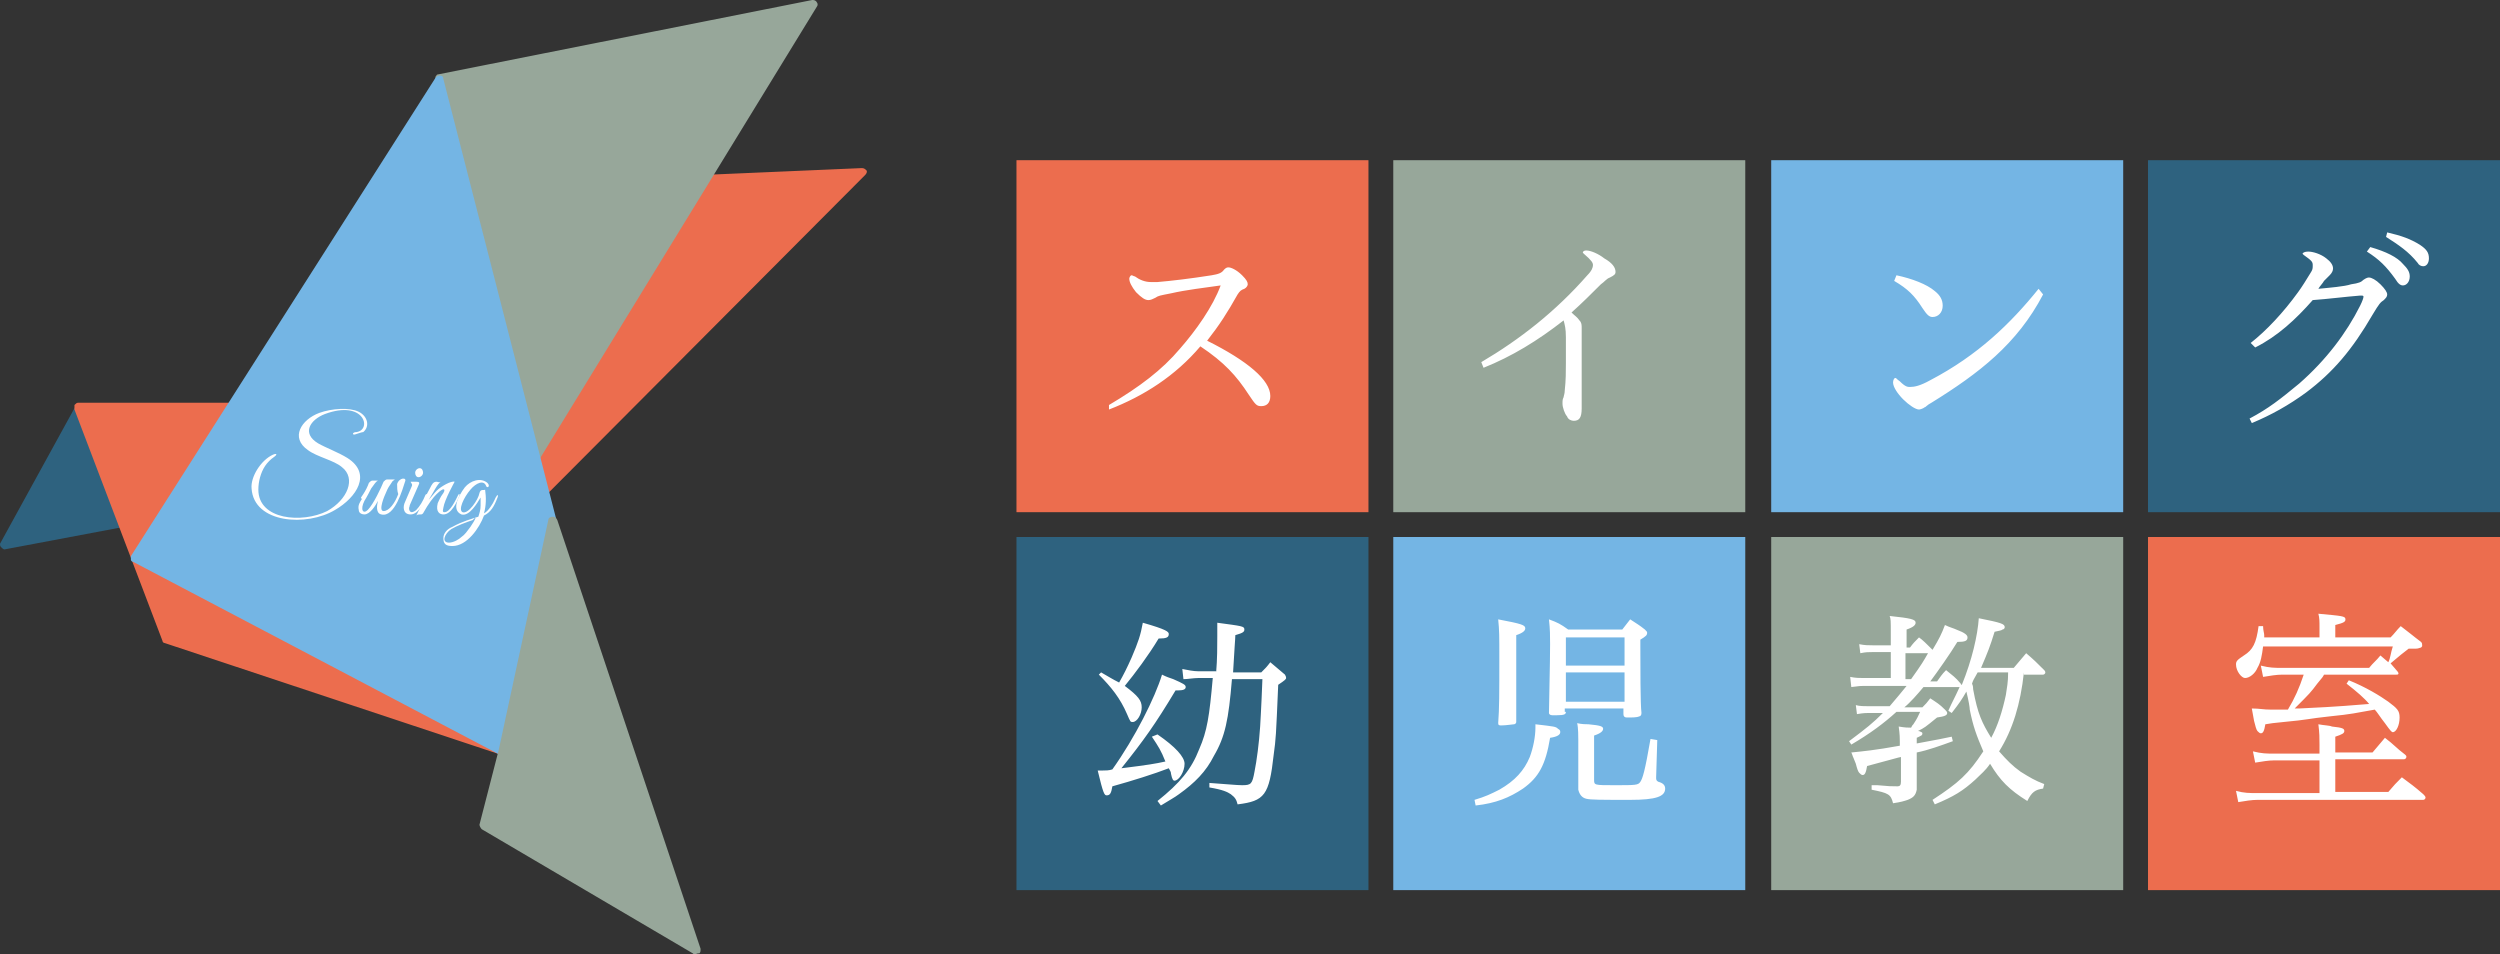
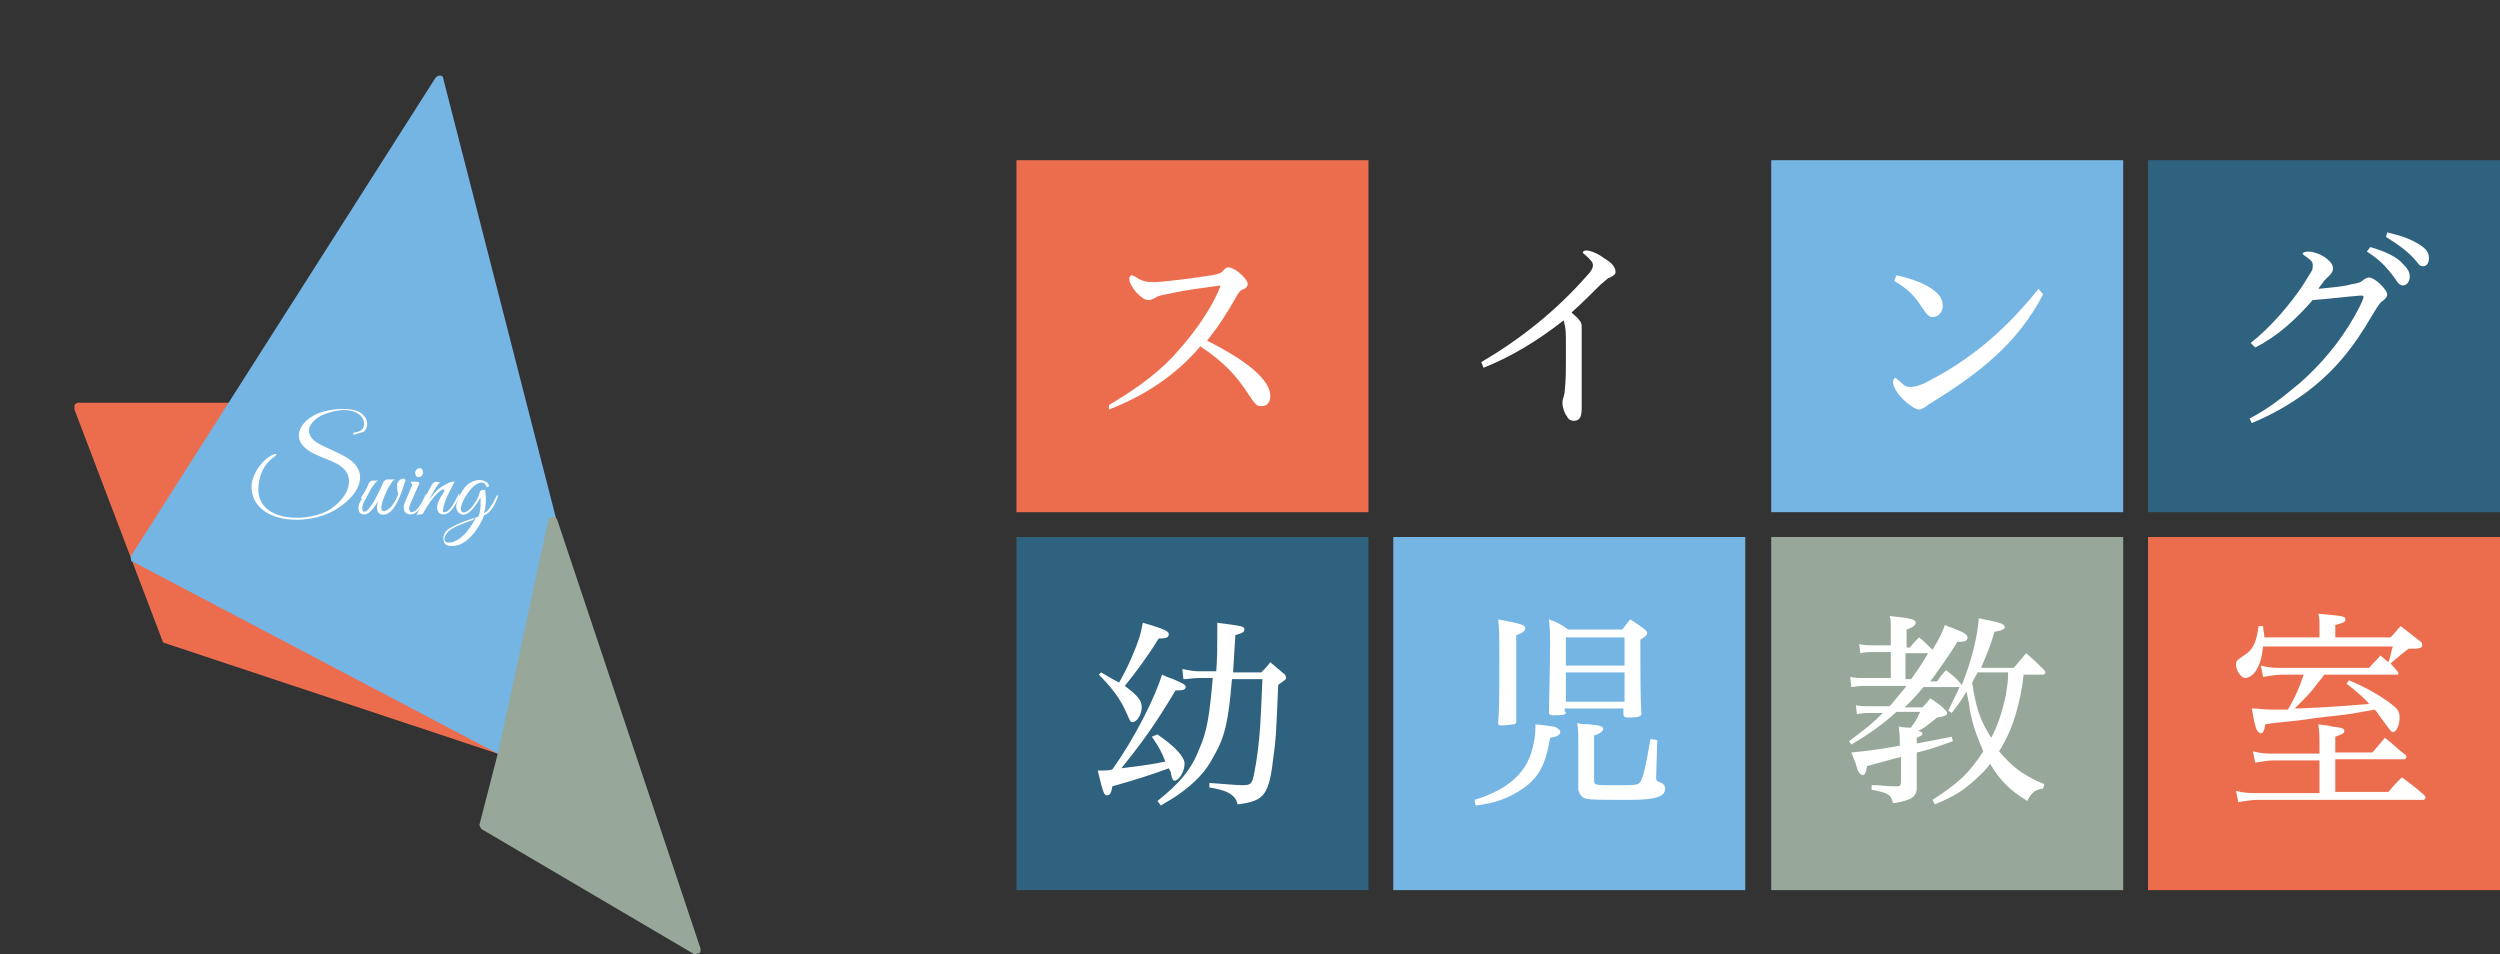
<svg xmlns="http://www.w3.org/2000/svg" version="1.1" id="レイヤー_1" x="0" y="0" width="221.6" height="84.6" viewBox="0 0 221.6 84.6" xml:space="preserve">
  <rect x="0" y="0" width="221.6" height="84.6" fill="#333333" stroke="none" />
  <style>.st0{fill:#ec6d4e}.st1{fill:#97a79a}.st2{fill:#74b5e4}.st3{fill:#2e627f}.st4{fill:#fff}</style>
  <path class="st0" d="M90.1 45.4h31.2V14.2H90.1v31.2z" />
-   <path class="st1" d="M123.5 45.4h31.2V14.2h-31.2v31.2z" />
  <path class="st2" d="M157 45.4h31.2V14.2H157v31.2z" />
  <path class="st3" d="M190.4 45.4h31.2V14.2h-31.2v31.2zM90.1 78.9h31.2V47.6H90.1v31.3z" />
  <path class="st2" d="M123.5 78.9h31.2V47.6h-31.2v31.3z" />
  <path class="st1" d="M157 78.9h31.2V47.6H157v31.3z" />
  <path class="st0" d="M190.4 78.9h31.2V47.6h-31.2v31.3z" />
-   <path class="st3" d="M.4 48.7c-.1 0-.2-.1-.3-.2-.1-.1-.1-.2-.1-.3L6.7 36c.1-.1.2-.2.4-.2.1 0 .3.1.3.2l3.9 10.2v.3c-.1.1-.2.2-.3.2l-10.6 2z" />
-   <path class="st0" d="M48.2 43.9c-.2 0-.3-.1-.4-.3l-.8-2.8v-.3l15.2-24.8c.1-.1.2-.2.3-.2l13.9-.6c.2 0 .3.1.4.2.1.1 0 .3-.1.4L48.5 43.8c-.1 0-.2.1-.3.1z" />
-   <path class="st1" d="M47.4 41.1c-.2 0-.3-.1-.4-.3L38.6 7.1v-.3c.1-.1.1-.2.2-.2L72 0c.1 0 .3 0 .4.2.1.1.1.3 0 .4L47.7 40.9c-.1.1-.2.2-.3.2z" />
  <path class="st0" d="M44.5 66.9h-.1L14.6 57c-.1 0-.2-.1-.2-.2L6.6 36.3v-.4c.1-.1.2-.2.3-.2h13.8c.1 0 .2.1.3.1l23.7 30.3c.1.1.1.3 0 .5 0 .3-.1.3-.2.3z" />
  <path class="st2" d="M44.5 66.9h-.2L11.8 49.8c-.1 0-.2-.1-.2-.2v-.3l27-42.4c.1-.1.2-.2.4-.2s.3.1.3.3l10 39v.2l-4.4 20.4c0 .1-.1.2-.2.3h-.2z" />
  <path class="st1" d="M61.6 84.6c-.1 0-.1 0-.2-.1l-18.7-11c-.1-.1-.2-.3-.2-.4l1.7-6.6 4.4-20.4c0-.2.2-.3.4-.3s.3.1.4.3l12.7 38c0 .2 0 .3-.1.4-.3 0-.3.1-.4.1z" />
  <path class="st4" d="M31.5 38.5c-.3.1-.3-.2.1-.2 1.4-.2.7-2.9-2.8-1.6-1.3.5-2.1 1.7-.6 2.6.7.4 1.8.8 2.6 1.3 2.2 1.4.8 3.5-1.1 4.6-2.5 1.5-7.2 1.2-7.4-1.9-.1-1 .8-2.5 1.9-3 .2-.1.5-.1.1.2-.3.2-.6.5-.8.8-.4.6-.6 1.4-.6 2.1 0 2.7 3.9 3 6.1 1.9 1.8-1 2.6-2.9 1.3-3.9-.7-.6-2.2-.9-3-1.5-1.6-1.1-.6-2.7 1-3.3 1.1-.4 2.7-.5 3.5-.1.8.4 1 1.3.4 1.8-.1 0-.4.1-.7.2zm4.4 4.2c-.2.6-.9 3.2-2.1 2.9-.5-.1-.4-.8-.3-1.2-.2.4-.7 1.2-1.2 1.2-.2 0-.5-.1-.5-.4-.1-.4.1-.7.3-1-.1 0-.1 0-.1-.1l.2-.3c.2-.3.4-.7.5-1 .1-.1.2-.2.3-.2h.5c-.2.1-.3.3-.6.7 0 0-.4.8-.6 1.1-.4.8-.1 1.2.3.8.5-.5 1.2-2 1.4-2.5.1-.1.2-.2.3-.2h.7c-.1.1-.2.1-.3.3-.2.3-.3.4-.5.9-.1.2-.7 1.6-.2 1.6.5 0 1-.7 1.3-1.5-.1-.3-.1-.6-.1-.9.2-.6.9-.6.7-.2zm.6 2.7c.1 0 .3-.1.4-.2.3-.3.6-.8.8-1.3.1-.2.2-.1.1.1-.2.5-.7 1.6-1.4 1.6s-.7-.7-.5-1.1l.6-1.4c.1-.2-.1-.3-.1-.4h.5c.3 0 .3.1.2.3l-.7 1.6s-.1.2-.1.3c-.1.2 0 .5.2.5zm.6-3.1c-.2 0-.3-.2-.3-.4s.2-.4.4-.4.3.2.3.4-.2.4-.4.4z" />
  <path class="st4" d="M39.3 45.6c-.3 0-.7-.2-.5-1 .1-.2.2-.5.5-.9.2-.3.1-.6-.6.1-.3.3-.7.8-1.2 1.7-.1.1-.1.1-.3.1-.1 0-.2 0-.3.1.4-.8.8-1.7 1.2-2.4.2-.4.3-.6.6-.6.1 0 .2.1.4 0-.3.1-.7 1-1.1 1.6.2-.2.5-.6.7-.8.4-.4 1.3-.9 1.6-.8 0 0-.9 1.6-1 2.3-.1.4 0 .4.1.4.5 0 1-1.1 1.2-1.5.1-.2.2-.1.1.1-.2.5-.7 1.6-1.4 1.6z" />
  <path class="st4" d="M42.9 45.7c-.4 1.1-1.5 2.7-2.8 2.7-.6 0-.8-.2-.8-.7 0-.4.3-.8.8-1 .9-.5 1.7-.7 2.3-.9.1-.3.2-.6.2-1v-.7c-.3.5-1 1.7-1.7 1.5-.9-.4-.3-1.6.3-2.4.5-.6 1.4-.9 2-.4.3.3 0 .5-.1.3-.2-.6-.9-.3-1.4.3-.6.7-1.1 1.8-.7 2 .5.2 1.4-1.1 1.5-1.7.1-.4.4-.2.5-.3.1.7.1 1.4-.1 2.1.2-.1.4-.3.6-.6.3-.4.4-.8.5-.9.1-.2.2-.1.1.1-.3.8-.6 1.3-1.2 1.6zm-1 .4c-.6.2-1.4.5-1.9.8-.6.4-.9 1.2-.2 1.2.4 0 .9-.3 1.1-.5.3-.2.5-.5.8-.9.2-.3.4-.6.5-.9l-.3.3zm56.4-10.2c2.7-1.6 4.7-3.1 6.3-5 1.4-1.6 2.9-3.7 3.6-5.6-1.4.2-3.1.4-4.4.7-1 .2-1.1.2-1.4.4-.2.1-.4.2-.6.2-.3 0-.6-.2-1.1-.7-.4-.5-.6-.9-.6-1.2 0-.1.1-.3.2-.3s.2.1.3.1c.4.3.9.5 1.4.5h.6c1.2-.1 2.9-.3 4.8-.6.6-.1.9-.2 1.1-.5.2-.2.3-.2.4-.2.2 0 .7.2 1.2.7.4.4.5.6.5.8 0 .1-.1.3-.3.4-.3.1-.4.2-.6.5-.9 1.6-1.6 2.7-2.7 4.1 3.6 1.8 5.6 3.5 5.6 4.9 0 .6-.3.9-.8.9-.4 0-.5-.1-1.1-1-1.1-1.7-2.2-2.9-4.3-4.3-2.2 2.6-5 4.4-8.1 5.6v-.4zm33-3.8c3.4-2 6.6-4.5 9.4-7.7.4-.4.5-.7.5-.9 0-.2-.1-.4-.8-1l-.1-.1c0-.1.1-.2.3-.2.4 0 1.1.3 1.6.7.7.4 1 .8 1 1.2 0 .2-.1.3-.5.5-.3.1-.5.4-.8.6-.8.8-1.7 1.7-2.6 2.5.3.3.5.4.7.7.2.2.2.4.2.7v7.1c0 .8-.2 1.1-.7 1.1-.2 0-.5-.1-.6-.4-.2-.2-.4-.8-.4-1.1 0-.3 0-.4.1-.6 0-.1.1-.3.1-.6.1-.9.1-1.7.1-2.4v-2.3c0-.8-.1-1.1-.2-1.5-2.3 1.8-4.6 3.2-7.1 4.2l-.2-.5zm49.8-6c-2.3 4.4-5.7 7-9.9 9.6-.4.2-.5.4-.6.4-.1.1-.4.2-.5.2-.3 0-.9-.4-1.4-.9-.5-.5-.9-1.1-.9-1.5 0-.2.1-.4.2-.4s.1.1.4.3c.5.5.7.5.9.5.4 0 .9-.1 1.8-.6 4.2-2.2 7.1-5 9.6-8.1l.4.5zm-13-1.7c1.4.3 2.7.8 3.4 1.4.5.4.7.8.7 1.3 0 .6-.4 1-.9 1-.3 0-.5-.2-.9-.8-.7-1.1-1.3-1.7-2.5-2.4l.2-.5zm31.4 6c1.4-1.1 2.9-2.7 4.2-4.5.3-.4.8-1.2 1.1-1.7.2-.3.2-.4.2-.7 0-.3-.1-.4-.8-.9l-.1-.1c0-.1.2-.2.5-.2.4 0 1.1.2 1.6.6.4.3.6.6.6.9 0 .2-.1.4-.3.6l-.5.5c-.1.2-.4.5-.5.7 1-.1 2.3-.2 2.9-.4.7-.1.9-.2 1.1-.4.3-.2.4-.2.5-.2.2 0 .6.2 1 .6.4.4.6.7.6.9 0 .2-.1.3-.3.5-.3.2-.4.3-1 1.3-1.8 3.1-3.5 5.1-5.9 6.9-1.5 1.1-3.1 2-4.8 2.7l-.2-.4c1.7-.9 2.7-1.7 4.4-3.1 2.4-2.1 4.2-4.5 5.4-6.9.2-.4.3-.7.3-.8 0-.1-.1-.1-.2-.1h-.1c-1.3.1-2.8.3-4.2.4-1.5 1.7-3.1 3.2-5.1 4.2l-.4-.4zm10.6-8.5c1.4.4 2.4.9 2.9 1.5.4.4.6.7.6 1.1 0 .5-.3.8-.6.8-.2 0-.4-.1-.7-.6-.8-1.1-1.4-1.7-2.5-2.4l.3-.4zm1.5-1.3c1.3.3 2.1.6 2.9 1.1.6.4.8.7.8 1.2 0 .4-.2.7-.5.7-.2 0-.4-.1-.5-.3-.8-1-1.7-1.6-2.8-2.3l.1-.4zm-114 39c.7.4 1 .6 1.6.9.4-.7.7-1.3 1.1-2.2.6-1.4.8-2 1-3.1 2.1.6 2.3.8 2.3 1 0 .3-.2.4-.9.4-.9 1.5-2.1 3.1-3 4.2 1.2.9 1.5 1.3 1.5 1.9 0 .6-.4 1.3-.8 1.3-.2 0-.2 0-.5-.7-.6-1.4-1.4-2.4-2.5-3.5l.2-.2zm5 5.5c1.6 1.1 2.4 2 2.4 2.6 0 .7-.5 1.5-.9 1.5-.1 0-.2-.1-.3-.6 0-.2-.1-.3-.2-.5-1.3.5-3.2 1.1-5 1.6-.1.6-.2.8-.5.8-.2 0-.3-.1-.8-2.2h.4c.3 0 .6 0 .9-.1 2-2.8 3.8-6.4 4.4-8.4.4.2.7.3 1 .4.9.4 1.1.5 1.1.7 0 .2-.2.3-.7.3h-.2c-1.8 3-2.8 4.4-4.8 6.9 2.4-.3 3-.4 3.9-.6-.4-1-.6-1.3-1.2-2.2l.5-.2zm5.2-5.5c.1-1.2.1-2.3.1-3.2v-1.2c2.2.3 2.4.3 2.4.6 0 .2-.1.3-.8.5 0 .3-.1 1.4-.2 3.3h2.5c.4-.4.5-.5.8-.9.6.5.7.6 1.3 1.1.1.2.1.2.1.3 0 .1-.1.2-.7.6-.2 4.7-.2 4.7-.4 6.2-.4 3.6-.8 4.1-3.2 4.4-.1-.4-.2-.6-.6-.9-.3-.2-.7-.4-1.9-.6v-.4c1.5.1 2.4.2 2.9.2.8 0 .9-.1 1.1-1.2.2-1 .4-2.5.5-4 0-.1.1-1.5.2-4.2h-2.7c-.3 3.6-.6 5.1-1.6 6.8-.7 1.4-1.7 2.4-3.1 3.4-.4.3-.8.5-1.6 1l-.3-.4c2-1.6 3-2.8 3.7-4.6.7-1.6.9-2.9 1.2-6.3h-1.3c-.4 0-.9.1-1.3.1l-.1-.9c.5.1 1 .2 1.4.2h1.6zm22.9 11.3c1-.3 1.4-.5 2.2-.9 1.4-.8 2.2-1.7 2.7-2.9.3-.8.5-1.8.5-2.6v-.3c1.7.2 1.8.2 2 .4.2.1.2.2.2.3 0 .2-.2.4-.9.5-.4 2.4-1 3.5-2.4 4.5-1.2.8-2.4 1.3-4.2 1.5l-.1-.5zm4.5-15.2c0 .2-.2.4-.8.6V64c0 .1-.1.2-.2.2s-.7.1-1.1.1c-.2 0-.3 0-.3-.2.1-1.3.1-2.6.1-5.8 0-2 0-2.4-.1-3.4 2.1.4 2.4.5 2.4.8zm3.6 7.4c0 .2-.1.3-.8.3h-.4c-.2 0-.3-.1-.3-.2 0-.9.1-4.3.1-6.1 0-.7 0-1.3-.1-2.2.8.3 1 .4 1.7.9h4.8c.3-.4.4-.5.7-.9.6.4.8.5 1.3.9.2.2.2.2.2.3 0 .2-.1.3-.6.6v.6c0 1.6 0 5.2.1 5.9 0 .2-.1.3-.2.3-.2.1-.6.1-1.1.1-.2 0-.3-.1-.3-.3v-.5h-5.2v.3zm5.2-6.6h-5.2V59h5.2v-2.5zm-5.2 3.1v2.6h5.2v-2.6h-5.2zm8.1 6l-.1 3.3c0 .2 0 .3.2.4.4.1.6.3.6.6 0 .7-.8 1-3.1 1-2.6 0-3.5 0-3.9-.1-.4-.1-.6-.4-.7-.8v-4.4c0-.3 0-1.1-.1-1.5.4.1.8.1 1 .1 1.1.1 1.3.2 1.3.4s-.2.4-.8.6v3.9c0 .5 0 .5 1.8.5 1.9 0 2.1 0 2.3-.3.2-.3.4-.9.9-3.8l.6.1zm32.5-6c-.3 2.8-1 5.1-2.2 7 .7.8 1.2 1.3 1.9 1.8.8.5 1.3.8 2.1 1.1l-.1.4c-.7.1-1 .3-1.4 1.1-1.6-1-2.4-1.8-3.3-3.3-.4.6-.8.9-1.3 1.4-1.1 1-1.9 1.5-3.6 2.2l-.2-.4c2.3-1.5 3.2-2.3 4.5-4.3-.6-1.4-.9-2.2-1.2-3.7 0-.2-.1-.8-.3-1.6-.4.7-.6 1-1.3 1.9l-.3-.2c.4-.9.5-1 1-2.1h-3.2c-.5.6-1.2 1.4-1.7 1.8h1.6c.3-.3.4-.4.7-.8.6.4.8.5 1.3 1 .1.1.2.2.2.3 0 .2-.2.3-.9.4-1.1.9-1.1.9-1.7 1.2h.1c.2.1.3.1.3.2 0 .2-.1.2-.5.4v.5c1.6-.3 2.7-.5 3.1-.6l.1.4c-1.1.4-2.2.8-3.2 1V70c-.1.5-.3.7-.8.9-.3.1-.6.2-1.3.3-.2-.8-.4-.9-1.9-1.2v-.4h.5c1.1.1 1.2.1 1.8.1.2 0 .3-.1.3-.4v-2.2c-.1 0-1.1.3-3 .8-.1.6-.2.8-.4.8-.1 0-.2-.1-.3-.2-.1-.1-.2-.4-.3-.8l-.2-.5c-.1-.2-.1-.3-.2-.5 1-.1 2.1-.2 4.3-.6v-.4c0-.2 0-.6-.1-1.3.6.1.8.1 1.1.1.1-.2.1-.2.2-.3.4-.6.4-.7.6-1.1h-2.1c-1.1 1-2.3 1.9-4 2.9l-.2-.3c1.6-1.2 2.1-1.6 3-2.5h-1.3c-.2 0-.4 0-1 .1l-.1-.8c.3.1.8.1 1.2.1h1.8c.6-.7 1.1-1.3 1.5-1.8h-3.8c-.2 0-.4 0-1.1.1l-.1-.9c.5.1.8.1 1.2.1h2.4v-2.3H166c-.4 0-.6 0-1.1.1l-.1-.8c.5.1.8.1 1.2.1h1.6v-.9c0-1.4 0-1.4-.1-1.7 1.9.2 2.3.3 2.3.6 0 .2-.2.4-.8.6v1.6h.3c.3-.4.4-.5.8-.9.3.2.7.6 1.2 1.1.6-1 .8-1.4 1.1-2.2.4.2.8.3 1 .4.8.3 1 .5 1 .7 0 .3-.2.4-.9.4-.6 1-1.8 2.7-2.4 3.5h.6c.3-.4.4-.6.8-1 .6.5.8.6 1.3 1.2 0 .1.1.1.1.1.9-2.2 1.4-4.4 1.5-5.9 2 .4 2.3.5 2.3.8 0 .1-.1.2-.2.2-.1.1-.3.1-.7.2-.4 1.3-.6 1.8-1.2 3.2h2.9c.5-.6.6-.7 1.1-1.3.7.6.9.8 1.6 1.5.1.1.1.2.1.2 0 .1-.1.2-.2.2h-1.7zm-10.5-1.7v2.3h.5c1-1.4 1.1-1.6 1.5-2.3h-2zm6.4 1.7c-.4.7-.4.7-.5 1 .1.2.1.4.1.5.4 2.2.8 3 1.6 4.3.6-1.1 1-2.4 1.3-3.8.1-.7.2-1.1.2-2h-2.7zm37.2-.1c.1.1.1.2.1.2 0 .1-.1.1-.2.1H206c-.1.2-.1.2-.6.8-.6.8-.6.8-2 2.2h.4c1.8-.1 2.6-.1 6.2-.4-.4-.5-1.1-1.1-2-1.8l.2-.3c1.5.6 2.8 1.4 3.5 1.9.8.6 1 .8 1 1.4 0 .7-.3 1.3-.6 1.3-.1 0-.2-.1-.7-.8-.4-.5-.7-1-.9-1.2-1.7.3-2 .4-4 .6-1.9.2-1.9.3-4.1.5-1 .1-1 .1-1.6.2-.1.6-.2.8-.4.8-.1 0-.2-.1-.3-.2-.1-.1-.2-.5-.3-.9l-.2-1.1c.7 0 1 .1 1.7.1h1.5c.6-1 1-1.9 1.4-3.1h-1.9c-.5 0-1.1.1-1.7.2l-.2-1c.8.2 1.2.2 1.9.2h7.7c.4-.5.6-.6 1-1.1l.7.6c.2-.4.2-.8.4-1.4h-11.5c-.1.8-.2 1.4-.5 1.9-.2.5-.7.9-1.1.9-.3 0-.8-.6-.8-1.2 0-.3.1-.4.7-.8.8-.5 1.1-1.1 1.3-2.6h.4c0 .4.1.6.1.8v.2h4.9v-.8c0-.7 0-.9-.1-1.3 2.1.2 2.4.2 2.4.5 0 .2-.1.3-.9.5v1.1h4.9c.4-.4.5-.6.9-1 .8.6 1 .8 1.8 1.4.1.1.1.2.1.3 0 .1 0 .1-.1.2-.1 0-.2.1-.5.1h-.6c-.4.3-.9.7-1.6 1.3l.6.7zm-2.2 7.2c.5-.6.6-.7 1.1-1.3.8.6 1 .9 1.8 1.5.1.1.1.1.1.2s-.1.2-.2.2H207v2.9h4.7c.5-.6.7-.8 1.2-1.3.8.6 1.1.8 1.9 1.5.1.1.2.2.2.3 0 .1-.1.2-.2.2h-14.7c-.5 0-1.1.1-1.7.2l-.2-1c.7.2 1.2.2 1.9.2h5.5v-2.9h-4c-.5 0-1.1.1-1.7.2l-.2-1c.8.2 1.2.2 1.9.2h4V66c0-.6 0-1-.1-1.8.5.1 1 .1 1.2.2 1 .1 1.1.2 1.1.4s-.2.3-.8.5v1.4h3.3z" />
</svg>